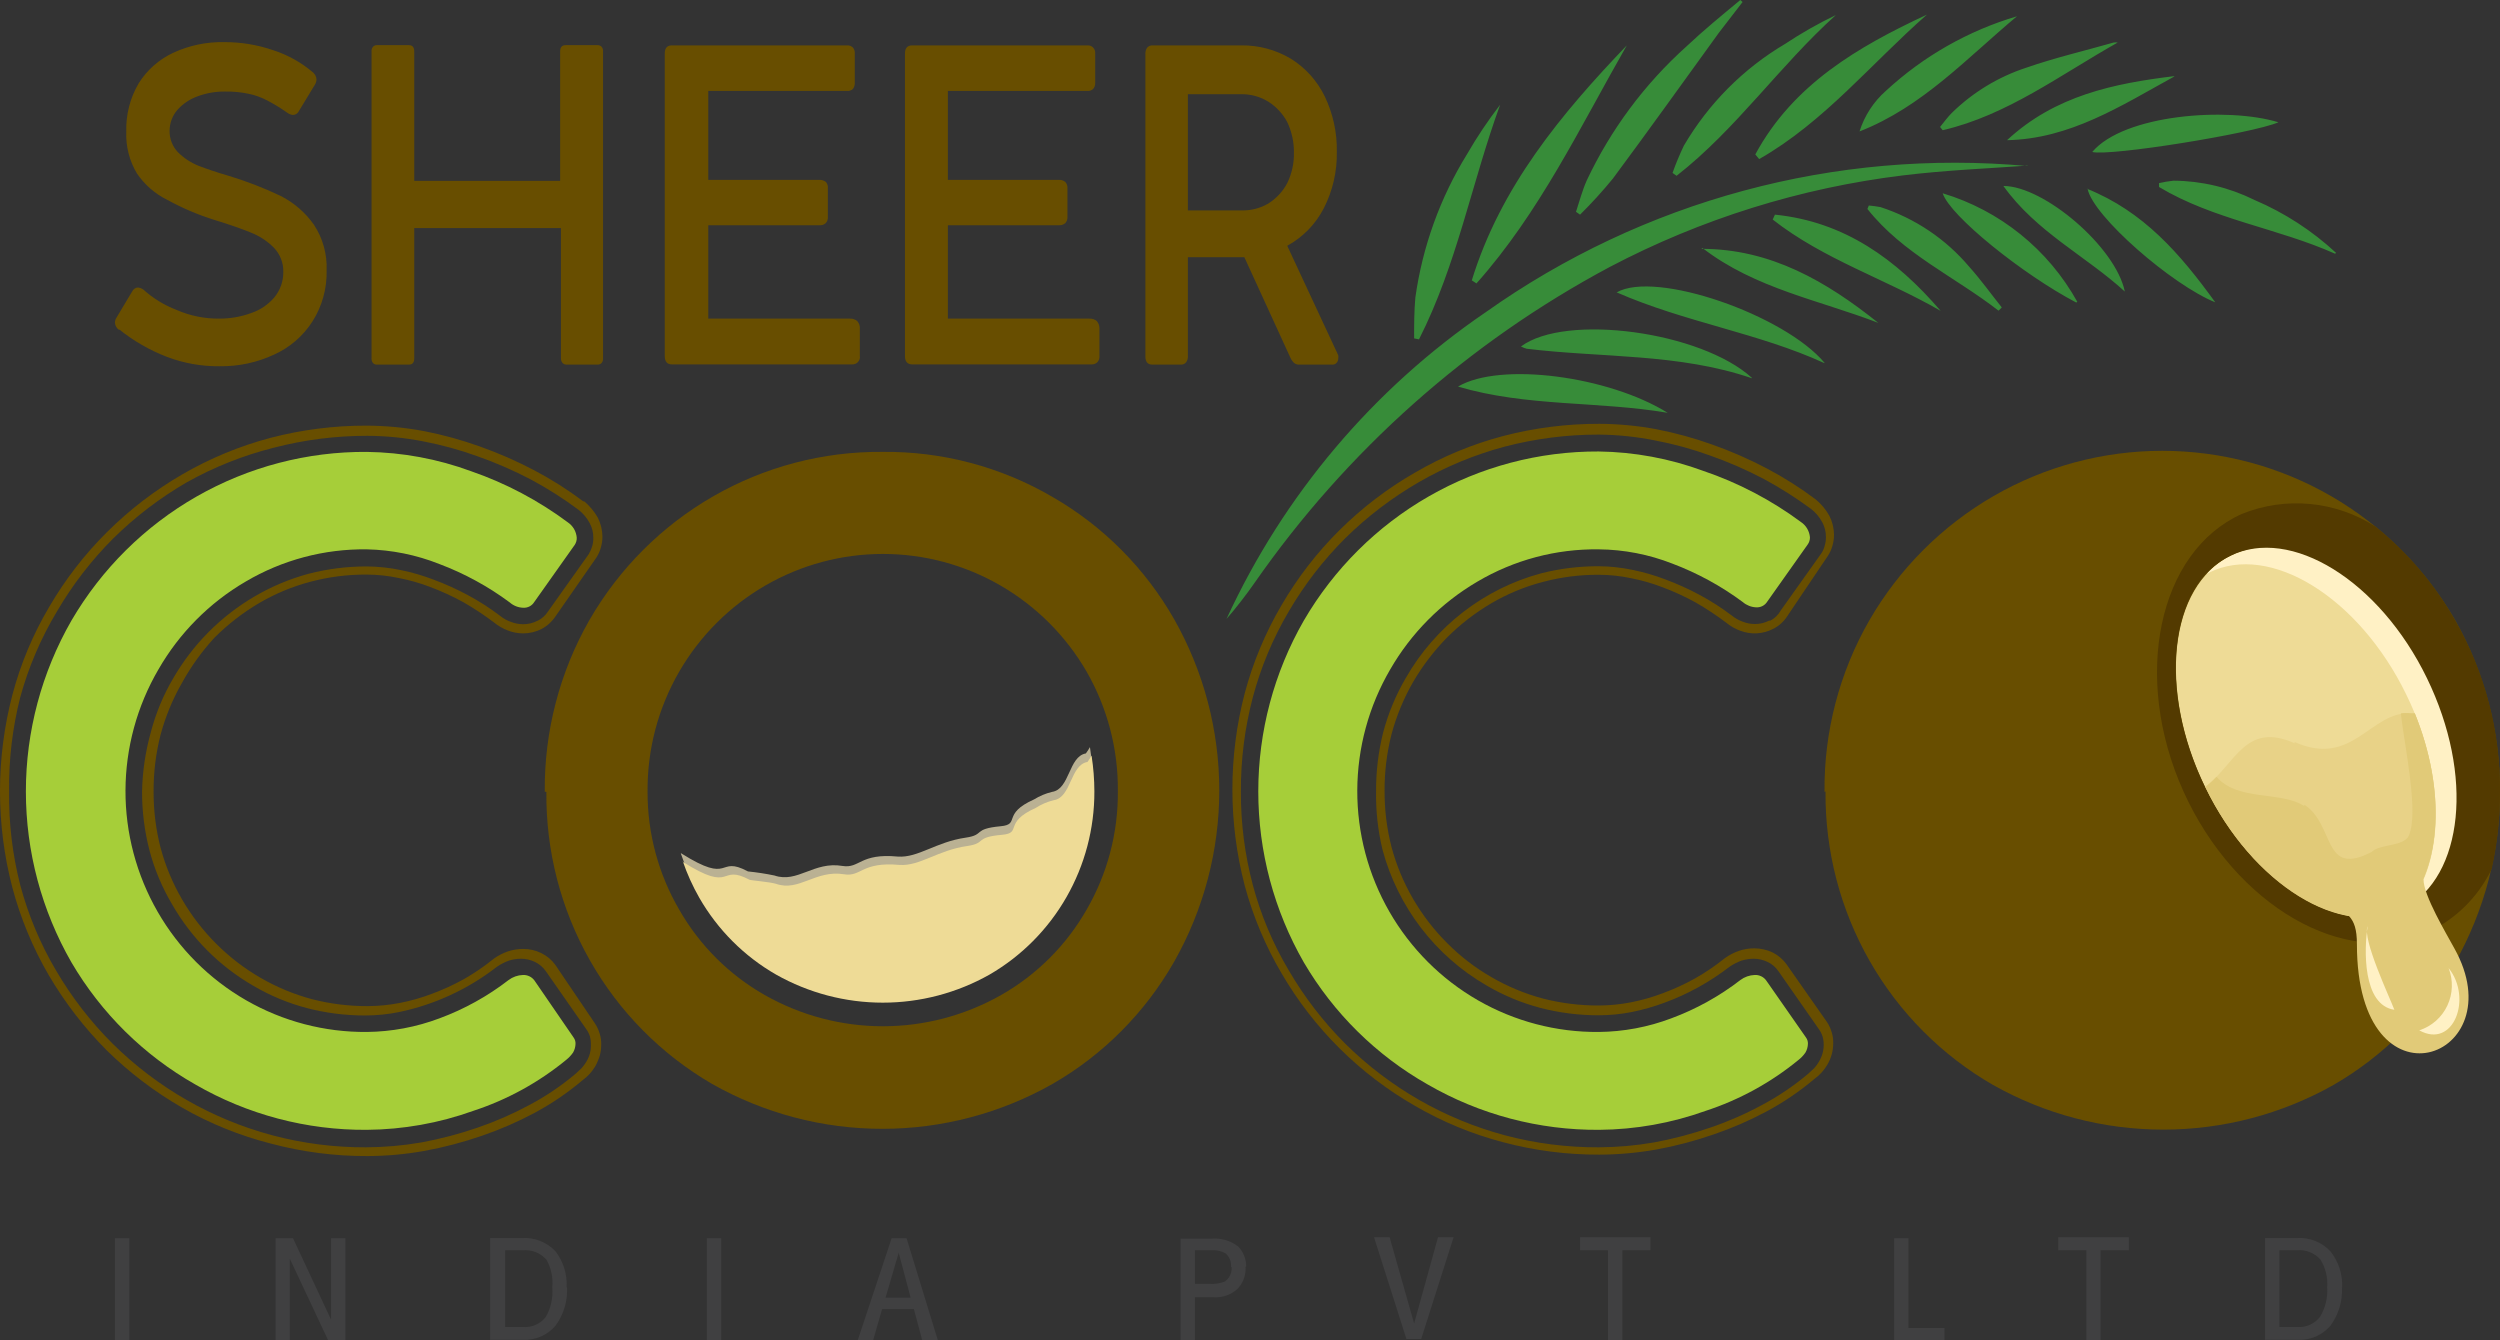
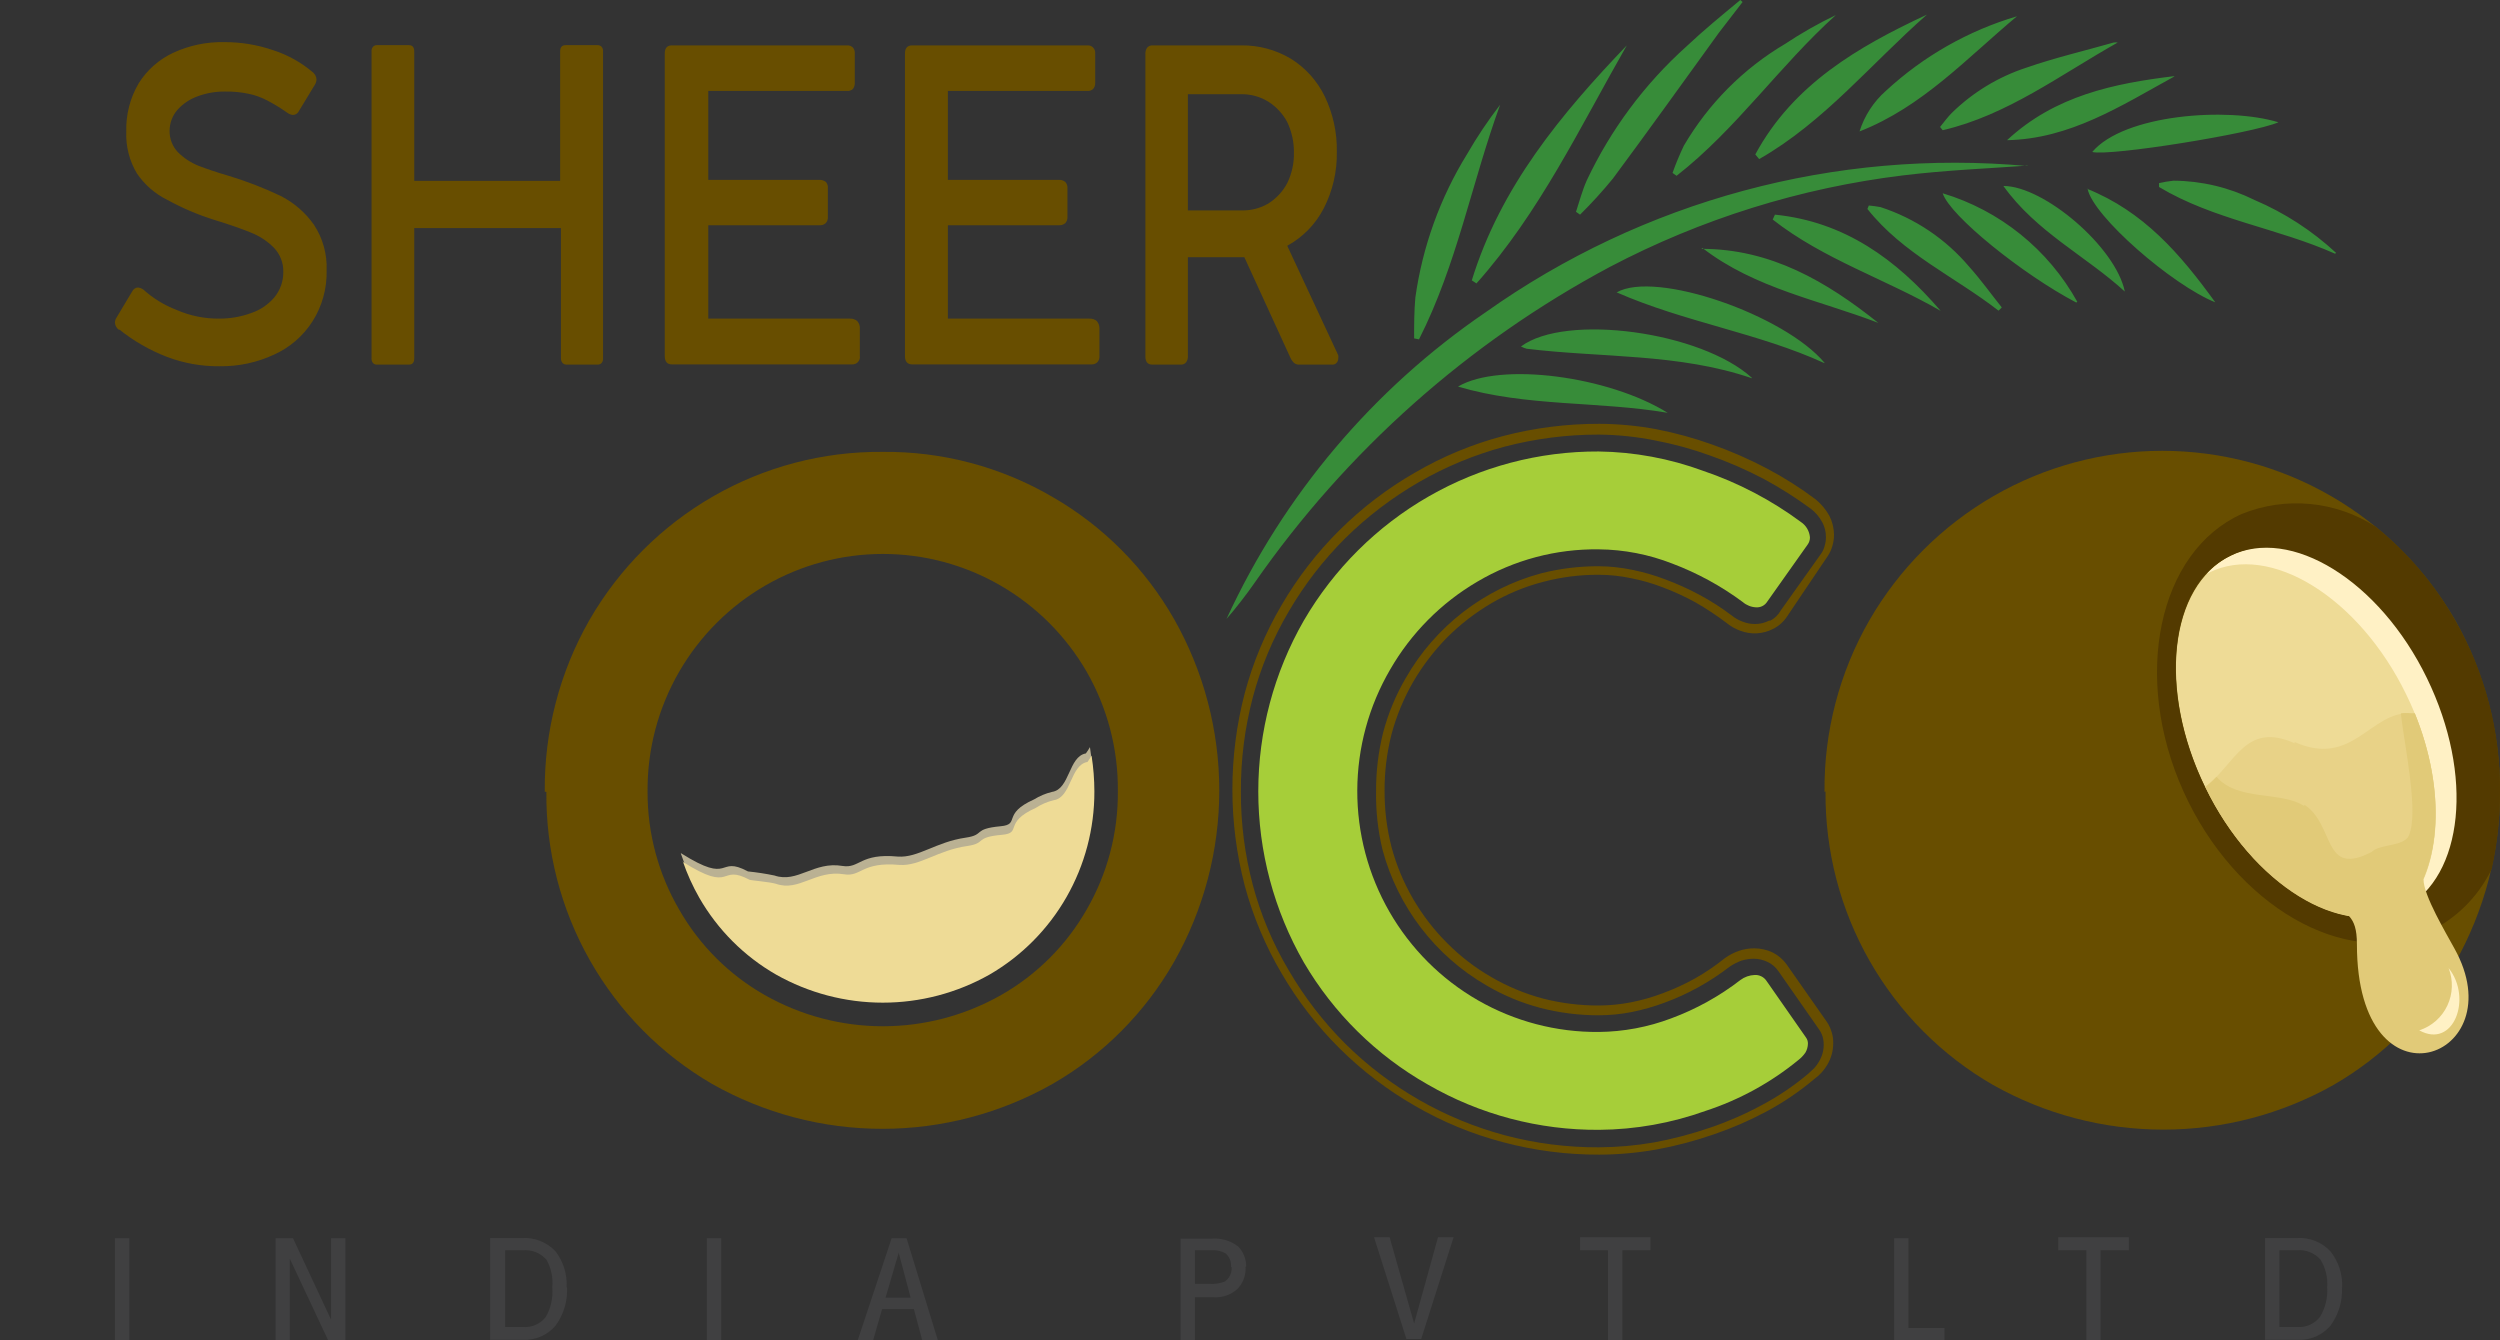
<svg xmlns="http://www.w3.org/2000/svg" width="125" height="67" viewBox="0 0 125 67" fill="none">
  <rect x="0" y="0" width="125" height="67" fill="#333333" stroke="none" />
  <g clip-path="url(#clip0_137_276)">
    <path fill-rule="evenodd" clip-rule="evenodd" d="M59.394 10.519H62.055C62.533 10.537 63.007 10.417 63.421 10.173C63.817 9.922 64.142 9.572 64.362 9.156C64.59 8.687 64.704 8.171 64.696 7.65C64.705 7.116 64.59 6.586 64.362 6.104C64.141 5.689 63.816 5.338 63.421 5.087C63.011 4.832 62.536 4.702 62.055 4.71H59.394V10.519ZM66.912 17.762C66.922 17.816 66.922 17.871 66.912 17.925C66.913 18.004 66.884 18.081 66.831 18.139C66.806 18.168 66.775 18.192 66.74 18.208C66.705 18.224 66.667 18.231 66.628 18.23H64.938C64.854 18.229 64.772 18.201 64.706 18.149C64.629 18.077 64.567 17.991 64.524 17.895L62.217 12.859H59.394V17.813C59.401 17.922 59.368 18.031 59.303 18.118C59.27 18.156 59.23 18.186 59.184 18.205C59.138 18.224 59.089 18.233 59.039 18.23H57.613C57.38 18.23 57.269 18.088 57.269 17.813V2.686C57.265 2.577 57.297 2.469 57.36 2.38C57.392 2.345 57.431 2.316 57.474 2.297C57.518 2.278 57.565 2.268 57.613 2.269H62.055C62.926 2.257 63.783 2.485 64.534 2.93C65.266 3.383 65.855 4.036 66.234 4.812C66.651 5.677 66.859 6.628 66.841 7.589C66.86 8.575 66.634 9.551 66.183 10.427C65.773 11.216 65.139 11.864 64.362 12.289L66.912 17.762ZM45.248 2.676C45.248 2.401 45.37 2.269 45.613 2.269H54.375C54.428 2.266 54.48 2.274 54.529 2.293C54.578 2.313 54.622 2.342 54.658 2.38C54.695 2.42 54.723 2.466 54.741 2.517C54.758 2.568 54.765 2.622 54.76 2.676V4.14C54.767 4.252 54.73 4.361 54.658 4.446C54.621 4.482 54.577 4.51 54.528 4.527C54.479 4.545 54.427 4.552 54.375 4.547H47.394V8.993H52.959C53.069 8.989 53.176 9.025 53.262 9.095C53.3 9.136 53.329 9.184 53.349 9.236C53.368 9.288 53.376 9.344 53.373 9.4V10.855C53.378 10.967 53.338 11.077 53.262 11.16C53.177 11.23 53.069 11.267 52.959 11.262H47.394V15.931H54.476C54.609 15.924 54.739 15.968 54.84 16.053C54.93 16.158 54.977 16.292 54.972 16.43V17.803C54.977 17.858 54.97 17.913 54.953 17.966C54.935 18.018 54.907 18.067 54.871 18.108C54.834 18.145 54.789 18.174 54.741 18.193C54.692 18.213 54.64 18.222 54.587 18.22H45.613C45.37 18.22 45.248 18.078 45.248 17.803V2.676ZM33.238 2.676C33.238 2.401 33.36 2.269 33.592 2.269H42.365C42.417 2.267 42.469 2.276 42.518 2.295C42.567 2.314 42.611 2.343 42.648 2.38C42.716 2.463 42.748 2.569 42.739 2.676V4.14C42.744 4.25 42.712 4.357 42.648 4.446C42.61 4.481 42.566 4.509 42.517 4.526C42.468 4.544 42.416 4.551 42.365 4.547H35.414V8.993H40.979C41.092 8.991 41.202 9.027 41.292 9.095C41.329 9.136 41.357 9.184 41.374 9.237C41.392 9.289 41.398 9.345 41.393 9.4V10.855C41.397 10.911 41.389 10.967 41.37 11.019C41.351 11.072 41.321 11.12 41.282 11.16C41.241 11.197 41.193 11.225 41.141 11.242C41.089 11.26 41.033 11.266 40.979 11.262H35.414V15.931H42.496C42.629 15.924 42.759 15.968 42.861 16.053C42.907 16.103 42.943 16.163 42.965 16.227C42.988 16.292 42.997 16.361 42.992 16.43V17.803C43.001 17.858 42.997 17.915 42.979 17.968C42.961 18.021 42.931 18.069 42.891 18.108C42.855 18.144 42.813 18.173 42.766 18.192C42.719 18.212 42.668 18.221 42.618 18.22H33.592C33.36 18.22 33.238 18.078 33.238 17.803V2.676ZM29.879 2.258C29.916 2.257 29.954 2.263 29.989 2.277C30.024 2.291 30.055 2.312 30.081 2.34C30.134 2.406 30.16 2.49 30.152 2.574V17.925C30.157 18.006 30.132 18.086 30.081 18.149C30.055 18.176 30.024 18.198 29.989 18.212C29.954 18.226 29.916 18.232 29.879 18.23H28.331C28.293 18.232 28.256 18.226 28.221 18.212C28.186 18.198 28.154 18.176 28.128 18.149C28.075 18.087 28.046 18.007 28.047 17.925V11.404H20.712V17.925C20.712 18.128 20.621 18.23 20.449 18.23H18.85C18.812 18.233 18.775 18.227 18.74 18.212C18.705 18.198 18.673 18.177 18.648 18.149C18.597 18.086 18.572 18.006 18.577 17.925V2.574C18.569 2.49 18.595 2.406 18.648 2.34C18.673 2.312 18.705 2.29 18.74 2.276C18.775 2.262 18.812 2.256 18.85 2.258H20.449C20.621 2.258 20.712 2.36 20.712 2.574V9.044H28.007V2.574C28.007 2.36 28.098 2.258 28.29 2.258H29.879ZM5.96 16.501C5.898 16.461 5.847 16.407 5.81 16.343C5.773 16.28 5.751 16.208 5.747 16.134C5.749 16.036 5.781 15.94 5.838 15.86L6.617 14.558C6.643 14.506 6.682 14.462 6.73 14.43C6.778 14.398 6.833 14.379 6.89 14.375C6.989 14.384 7.083 14.419 7.164 14.476C7.65 14.915 8.213 15.26 8.823 15.494C9.496 15.789 10.224 15.938 10.958 15.931C11.51 15.934 12.059 15.838 12.577 15.646C13.026 15.493 13.425 15.219 13.73 14.853C14.018 14.496 14.171 14.05 14.165 13.591C14.17 13.368 14.131 13.146 14.049 12.938C13.967 12.73 13.845 12.54 13.69 12.381C13.356 12.046 12.956 11.786 12.516 11.618C12.051 11.428 11.464 11.224 10.756 11.007C9.924 10.75 9.121 10.409 8.358 9.99C7.752 9.69 7.232 9.238 6.85 8.678C6.469 8.044 6.283 7.311 6.314 6.572C6.291 5.729 6.505 4.897 6.931 4.171C7.35 3.499 7.955 2.966 8.671 2.635C9.471 2.267 10.342 2.087 11.221 2.106C12.043 2.103 12.86 2.238 13.639 2.503C14.382 2.74 15.07 3.124 15.663 3.632C15.711 3.676 15.75 3.729 15.778 3.788C15.806 3.848 15.822 3.912 15.825 3.978C15.821 4.076 15.789 4.171 15.734 4.252L14.944 5.554C14.918 5.611 14.877 5.659 14.825 5.693C14.773 5.727 14.713 5.746 14.651 5.748C14.552 5.74 14.458 5.705 14.378 5.646C14.055 5.416 13.717 5.209 13.366 5.026C13.073 4.87 12.76 4.757 12.435 4.69C12.043 4.607 11.642 4.569 11.241 4.578C10.771 4.572 10.305 4.655 9.865 4.822C9.475 4.963 9.127 5.201 8.853 5.514C8.615 5.799 8.483 6.159 8.479 6.531C8.471 6.931 8.62 7.319 8.894 7.609C9.184 7.898 9.528 8.126 9.906 8.281C10.3 8.433 10.796 8.606 11.393 8.779C12.298 9.05 13.181 9.39 14.034 9.797C14.695 10.132 15.264 10.624 15.693 11.231C16.14 11.908 16.363 12.709 16.331 13.52C16.353 14.423 16.107 15.312 15.622 16.073C15.156 16.802 14.488 17.379 13.7 17.732C12.851 18.127 11.924 18.325 10.988 18.312C10.087 18.323 9.191 18.164 8.347 17.844C7.486 17.512 6.68 17.049 5.96 16.47V16.501Z" fill="#684E00" />
-     <path d="M26.884 31.038C27.1 30.93 27.282 30.765 27.41 30.56L29.434 27.712C29.506 27.59 29.563 27.46 29.606 27.325C29.647 27.186 29.668 27.042 29.666 26.898C29.67 26.639 29.607 26.383 29.484 26.155C29.345 25.893 29.152 25.665 28.918 25.484C28.166 24.924 27.375 24.421 26.55 23.978C25.682 23.523 24.783 23.133 23.859 22.808C22.976 22.489 22.069 22.241 21.147 22.065C20.23 21.887 19.299 21.795 18.364 21.791C16.78 21.788 15.203 21.99 13.67 22.391C12.161 22.771 10.708 23.35 9.349 24.11C8.008 24.886 6.771 25.829 5.666 26.918C4.572 28.011 3.623 29.242 2.843 30.58C2.041 31.917 1.425 33.358 1.012 34.863C0.622 36.402 0.435 37.986 0.455 39.573C0.435 41.151 0.622 42.725 1.012 44.253C1.412 45.753 2.015 47.19 2.803 48.526C3.586 49.864 4.538 51.095 5.636 52.188C7.857 54.384 10.608 55.961 13.619 56.766C15.148 57.172 16.723 57.373 18.304 57.366C19.23 57.361 20.154 57.28 21.066 57.122C22.024 56.945 22.968 56.697 23.889 56.379C24.778 56.074 25.641 55.697 26.469 55.25C27.295 54.812 28.072 54.287 28.786 53.683L29.08 53.409C29.166 53.31 29.244 53.205 29.312 53.093C29.392 52.963 29.453 52.823 29.494 52.676C29.532 52.534 29.549 52.386 29.545 52.239C29.549 52.095 29.532 51.951 29.494 51.812C29.452 51.684 29.391 51.564 29.312 51.456L27.289 48.556C27.151 48.361 26.966 48.204 26.753 48.098C26.531 47.992 26.289 47.936 26.044 47.936C25.834 47.938 25.626 47.972 25.427 48.037C25.22 48.114 25.023 48.217 24.84 48.343C23.406 49.457 21.738 50.229 19.963 50.601C19.404 50.715 18.834 50.773 18.263 50.774C17.284 50.776 16.308 50.653 15.359 50.408C14.408 50.159 13.496 49.779 12.648 49.279C10.965 48.305 9.568 46.901 8.6 45.209C8.098 44.362 7.716 43.447 7.467 42.493C7.223 41.539 7.101 40.558 7.103 39.573C7.124 38.575 7.27 37.584 7.538 36.623C7.787 35.665 8.168 34.748 8.671 33.897C9.649 32.212 11.043 30.811 12.719 29.828C13.568 29.329 14.48 28.946 15.43 28.688C16.382 28.443 17.361 28.32 18.344 28.322C18.916 28.326 19.485 28.388 20.044 28.505C20.602 28.619 21.151 28.779 21.683 28.983C22.27 29.201 22.841 29.46 23.393 29.756C23.948 30.054 24.479 30.395 24.982 30.774C25.152 30.917 25.348 31.027 25.558 31.099C25.749 31.173 25.951 31.211 26.155 31.211C26.405 31.213 26.652 31.154 26.874 31.038M27.785 30.804C27.609 31.073 27.369 31.294 27.086 31.445C26.798 31.593 26.479 31.67 26.155 31.669C25.896 31.668 25.639 31.62 25.397 31.526C25.148 31.432 24.915 31.298 24.709 31.13C24.218 30.758 23.704 30.418 23.171 30.112C22.636 29.819 22.082 29.564 21.511 29.349C21.003 29.154 20.478 29.004 19.943 28.902C19.414 28.788 18.875 28.73 18.334 28.729C17.388 28.723 16.446 28.843 15.531 29.085C14.623 29.323 13.751 29.686 12.941 30.163C12.138 30.638 11.397 31.212 10.735 31.872C10.103 32.556 9.556 33.314 9.106 34.131C8.633 34.954 8.269 35.837 8.024 36.755C7.791 37.676 7.675 38.623 7.68 39.573C7.675 40.517 7.791 41.457 8.024 42.371C8.267 43.284 8.631 44.16 9.106 44.975C9.575 45.782 10.147 46.524 10.806 47.183C12.135 48.515 13.789 49.473 15.602 49.96C16.515 50.194 17.453 50.31 18.395 50.306C18.938 50.303 19.48 50.248 20.014 50.143C20.548 50.038 21.073 49.888 21.582 49.696C22.14 49.49 22.681 49.242 23.201 48.953C23.724 48.655 24.221 48.315 24.688 47.936C24.906 47.78 25.144 47.656 25.397 47.569C25.641 47.488 25.898 47.447 26.155 47.447C26.467 47.444 26.775 47.514 27.056 47.651C27.337 47.785 27.581 47.988 27.764 48.241L29.747 51.171C29.849 51.324 29.928 51.492 29.98 51.669C30.038 51.846 30.065 52.032 30.061 52.218C30.062 52.407 30.039 52.596 29.99 52.778C29.935 52.962 29.861 53.139 29.768 53.307C29.686 53.445 29.591 53.574 29.484 53.694C29.376 53.809 29.258 53.915 29.13 54.009C28.392 54.633 27.592 55.178 26.742 55.637C25.894 56.09 25.011 56.475 24.102 56.786C23.154 57.115 22.184 57.37 21.198 57.549C20.262 57.716 19.314 57.801 18.364 57.803C16.742 57.809 15.127 57.6 13.558 57.183C12 56.788 10.502 56.183 9.106 55.382C7.732 54.592 6.464 53.627 5.332 52.514C4.214 51.39 3.242 50.128 2.438 48.76C1.638 47.387 1.026 45.912 0.617 44.375C-0.206 41.221 -0.206 37.906 0.617 34.751C1.025 33.204 1.645 31.722 2.459 30.346C3.257 28.977 4.229 27.718 5.353 26.603C6.476 25.485 7.738 24.518 9.106 23.724C10.492 22.918 11.98 22.302 13.528 21.892C15.098 21.483 16.713 21.278 18.334 21.282C19.298 21.287 20.26 21.379 21.208 21.557C22.15 21.741 23.076 21.996 23.98 22.32C24.922 22.653 25.838 23.054 26.722 23.52C27.575 23.969 28.39 24.486 29.161 25.067H29.211C29.483 25.296 29.712 25.571 29.889 25.88C30.039 26.177 30.119 26.504 30.122 26.837C30.121 27.023 30.094 27.208 30.041 27.386C29.991 27.567 29.912 27.738 29.808 27.895L27.785 30.804Z" fill="#684E00" />
    <path d="M88.504 31.038C88.731 30.924 88.918 30.743 89.04 30.519L91.064 27.671C91.144 27.553 91.202 27.422 91.236 27.284C91.277 27.146 91.297 27.002 91.296 26.857C91.3 26.598 91.237 26.342 91.114 26.114C90.975 25.853 90.782 25.624 90.548 25.443C89.791 24.886 88.997 24.382 88.17 23.937C87.302 23.483 86.402 23.092 85.478 22.767C84.595 22.449 83.689 22.2 82.767 22.025C81.834 21.836 80.885 21.738 79.934 21.73C78.35 21.728 76.772 21.93 75.239 22.33C73.734 22.732 72.288 23.33 70.939 24.11C69.598 24.886 68.36 25.829 67.256 26.918C66.161 28.011 65.213 29.242 64.433 30.58C63.645 31.919 63.042 33.36 62.642 34.863C62.238 36.4 62.037 37.984 62.045 39.573C62.037 41.153 62.238 42.726 62.642 44.253C63.041 45.755 63.648 47.193 64.443 48.526C65.223 49.864 66.171 51.095 67.266 52.188C69.487 54.384 72.238 55.961 75.249 56.766C76.778 57.172 78.353 57.373 79.934 57.366C80.859 57.361 81.783 57.28 82.696 57.122C83.654 56.945 84.597 56.697 85.519 56.379C86.409 56.077 87.272 55.699 88.099 55.25C88.925 54.812 89.701 54.287 90.416 53.683L90.71 53.409C90.799 53.313 90.877 53.207 90.942 53.093C91.022 52.963 91.083 52.823 91.124 52.676C91.165 52.534 91.186 52.387 91.185 52.239C91.186 52.094 91.166 51.95 91.124 51.812C91.082 51.684 91.021 51.564 90.942 51.456L88.919 48.556C88.783 48.359 88.598 48.201 88.382 48.098C88.161 47.992 87.919 47.936 87.674 47.936C87.465 47.939 87.257 47.973 87.057 48.037C86.85 48.114 86.652 48.217 86.47 48.343C85.487 49.101 84.395 49.705 83.232 50.133C82.698 50.33 82.15 50.487 81.593 50.601C81.046 50.709 80.491 50.763 79.934 50.764C78.954 50.766 77.978 50.642 77.03 50.398C76.078 50.148 75.166 49.768 74.318 49.268C71.764 47.79 69.897 45.353 69.127 42.493C68.897 41.538 68.788 40.556 68.804 39.573C68.798 38.579 68.917 37.588 69.158 36.623C69.411 35.667 69.792 34.75 70.291 33.897C71.02 32.621 71.993 31.503 73.153 30.606C74.312 29.708 75.637 29.05 77.05 28.668C77.993 28.428 78.961 28.309 79.934 28.312C80.505 28.316 81.074 28.378 81.633 28.495C82.192 28.609 82.74 28.769 83.273 28.973C83.859 29.191 84.431 29.45 84.983 29.746C85.537 30.044 86.068 30.384 86.571 30.763C86.743 30.905 86.938 31.015 87.148 31.089C87.339 31.162 87.541 31.2 87.745 31.201C87.995 31.203 88.241 31.143 88.463 31.028M89.374 30.794C89.201 31.066 88.96 31.287 88.676 31.435C88.422 31.569 88.143 31.647 87.857 31.665C87.571 31.683 87.284 31.639 87.016 31.537C86.763 31.445 86.527 31.311 86.318 31.14C85.828 30.768 85.314 30.429 84.78 30.122C84.246 29.829 83.691 29.574 83.121 29.36C82.615 29.166 82.094 29.016 81.563 28.912C81.031 28.798 80.488 28.74 79.944 28.739C79.001 28.733 78.062 28.852 77.151 29.095C76.239 29.331 75.363 29.694 74.551 30.173C73.747 30.648 73.006 31.222 72.345 31.883C71.694 32.55 71.126 33.294 70.655 34.1C70.182 34.924 69.818 35.806 69.573 36.725C69.339 37.646 69.224 38.593 69.229 39.543C69.224 40.486 69.34 41.426 69.573 42.34C69.816 43.253 70.18 44.129 70.655 44.945C71.124 45.752 71.695 46.494 72.355 47.152C73.012 47.815 73.754 48.386 74.561 48.851C75.373 49.324 76.244 49.687 77.151 49.929C78.064 50.163 79.002 50.279 79.944 50.275C80.487 50.273 81.029 50.218 81.563 50.113C82.097 50.007 82.621 49.858 83.131 49.665C83.689 49.459 84.23 49.211 84.75 48.922C85.276 48.625 85.776 48.284 86.247 47.905C86.465 47.749 86.703 47.626 86.956 47.539C87.2 47.457 87.457 47.416 87.715 47.417C88.029 47.417 88.34 47.486 88.625 47.62C88.902 47.758 89.141 47.96 89.323 48.21L91.347 51.099C91.449 51.253 91.527 51.421 91.58 51.598C91.638 51.775 91.665 51.961 91.661 52.147C91.662 52.336 91.638 52.524 91.59 52.707C91.539 52.892 91.464 53.07 91.367 53.236C91.285 53.373 91.19 53.503 91.084 53.622C90.978 53.74 90.859 53.846 90.73 53.938C89.992 54.562 89.192 55.107 88.342 55.565C87.494 56.019 86.611 56.404 85.701 56.715C84.757 57.044 83.79 57.299 82.807 57.478C81.868 57.644 80.917 57.729 79.964 57.732C78.342 57.737 76.726 57.529 75.158 57.112C73.612 56.707 72.129 56.095 70.746 55.291C67.985 53.708 65.686 51.425 64.079 48.668C63.271 47.296 62.652 45.822 62.237 44.283C61.414 41.129 61.414 37.814 62.237 34.66C62.65 33.114 63.269 31.633 64.079 30.255C64.876 28.885 65.849 27.627 66.972 26.511C68.101 25.391 69.369 24.423 70.746 23.632C72.128 22.825 73.612 22.209 75.158 21.801C76.727 21.392 78.343 21.187 79.964 21.191C80.928 21.195 81.89 21.287 82.838 21.465C83.779 21.649 84.706 21.904 85.61 22.228C86.552 22.561 87.468 22.962 88.352 23.429C89.205 23.878 90.02 24.395 90.79 24.975C91.065 25.202 91.294 25.478 91.468 25.789C91.619 26.085 91.698 26.413 91.701 26.745C91.7 26.931 91.673 27.116 91.62 27.294C91.57 27.475 91.491 27.647 91.387 27.803L89.374 30.794Z" fill="#684E00" />
-     <path fill-rule="evenodd" clip-rule="evenodd" d="M25.427 49.004C25.635 48.847 25.886 48.758 26.145 48.749C26.256 48.744 26.367 48.766 26.468 48.814C26.569 48.862 26.656 48.934 26.722 49.024L28.685 51.883C28.748 51.972 28.78 52.079 28.776 52.188C28.773 52.342 28.731 52.492 28.655 52.625C28.559 52.764 28.443 52.888 28.311 52.992C26.93 54.126 25.352 54.991 23.656 55.545C21.951 56.157 20.155 56.477 18.344 56.491C15.335 56.514 12.373 55.731 9.764 54.223C7.202 52.771 5.066 50.666 3.572 48.119C2.08 45.521 1.294 42.573 1.294 39.573C1.294 36.573 2.08 33.626 3.572 31.028C5.082 28.443 7.242 26.303 9.835 24.823C12.428 23.343 15.363 22.574 18.344 22.595C20.123 22.619 21.885 22.945 23.555 23.561C25.292 24.161 26.926 25.026 28.402 26.125C28.526 26.211 28.63 26.324 28.706 26.456C28.781 26.588 28.826 26.736 28.837 26.887C28.842 27.014 28.806 27.139 28.736 27.244L26.712 30.102C26.654 30.196 26.571 30.272 26.473 30.322C26.375 30.372 26.265 30.395 26.155 30.387C25.909 30.379 25.673 30.285 25.488 30.122C24.408 29.321 23.223 28.674 21.966 28.2C20.812 27.742 19.585 27.494 18.344 27.467C16.212 27.439 14.112 27.998 12.273 29.085C10.468 30.14 8.968 31.652 7.923 33.469C6.85 35.305 6.282 37.394 6.274 39.522C6.267 41.651 6.822 43.743 7.881 45.586C8.94 47.429 10.467 48.956 12.305 50.013C14.143 51.069 16.227 51.616 18.344 51.598C19.585 51.585 20.814 51.354 21.977 50.916C23.216 50.457 24.379 49.812 25.427 49.004Z" fill="#A6CE39" />
    <path fill-rule="evenodd" clip-rule="evenodd" d="M32.378 39.584C32.36 37.472 32.909 35.395 33.967 33.571C35.005 31.783 36.491 30.3 38.277 29.27C40.063 28.239 42.087 27.697 44.146 27.697C46.205 27.697 48.228 28.239 50.014 29.27C51.8 30.3 53.286 31.783 54.325 33.571C55.37 35.388 55.912 37.454 55.893 39.553C55.912 41.639 55.37 43.692 54.325 45.494C53.308 47.269 51.837 48.737 50.065 49.746C48.259 50.773 46.22 51.313 44.146 51.313C42.071 51.313 40.032 50.773 38.227 49.746C36.454 48.737 34.983 47.269 33.967 45.494C32.919 43.703 32.371 41.661 32.378 39.584ZM27.238 39.584C27.21 36.572 27.982 33.608 29.474 30.997C30.959 28.422 33.096 26.287 35.668 24.811C38.24 23.335 41.154 22.57 44.115 22.594C47.106 22.561 50.05 23.341 52.635 24.853C55.162 26.309 57.257 28.416 58.706 30.957C60.185 33.566 60.964 36.519 60.964 39.523C60.964 42.526 60.185 45.479 58.706 48.088C57.257 50.629 55.162 52.736 52.635 54.192C50.035 55.666 47.1 56.441 44.115 56.441C41.13 56.441 38.196 55.666 35.596 54.192C33.054 52.713 30.949 50.583 29.495 48.018C28.041 45.453 27.29 42.546 27.319 39.594L27.238 39.584Z" fill="#684E00" />
    <path fill-rule="evenodd" clip-rule="evenodd" d="M87.016 49.004C87.224 48.847 87.475 48.758 87.735 48.749C87.846 48.743 87.957 48.765 88.058 48.813C88.159 48.861 88.246 48.934 88.311 49.024L90.305 51.883C90.368 51.972 90.4 52.079 90.396 52.188C90.392 52.342 90.351 52.492 90.274 52.625C90.179 52.764 90.063 52.888 89.93 52.992C88.55 54.126 86.972 54.991 85.276 55.545C83.57 56.157 81.775 56.477 79.964 56.491C76.954 56.514 73.993 55.731 71.384 54.223C68.822 52.771 66.686 50.666 65.191 48.119C63.7 45.521 62.914 42.573 62.914 39.573C62.914 36.573 63.7 33.626 65.191 31.028C66.697 28.444 68.851 26.303 71.438 24.819C74.025 23.335 76.955 22.561 79.934 22.574C81.716 22.598 83.481 22.925 85.155 23.541C86.909 24.135 88.561 25 90.052 26.104C90.178 26.189 90.284 26.302 90.361 26.434C90.438 26.567 90.485 26.715 90.497 26.867C90.499 26.995 90.46 27.12 90.386 27.223L88.362 30.082C88.304 30.176 88.221 30.252 88.123 30.302C88.025 30.352 87.915 30.374 87.806 30.367C87.56 30.356 87.325 30.263 87.138 30.102C86.058 29.301 84.873 28.654 83.617 28.18C82.442 27.72 81.194 27.478 79.934 27.467C77.801 27.439 75.701 27.998 73.863 29.085C72.059 30.143 70.56 31.654 69.512 33.469C68.44 35.305 67.871 37.394 67.864 39.522C67.857 41.651 68.411 43.743 69.47 45.586C70.53 47.429 72.056 48.956 73.895 50.013C75.733 51.069 77.817 51.616 79.934 51.598C81.175 51.587 82.404 51.356 83.566 50.916C84.805 50.457 85.968 49.812 87.016 49.004Z" fill="#A6CE39" />
    <path d="M81.34 2.269C79.013 6.338 76.979 10.631 73.822 14.171L73.59 14.018C75.026 9.349 78.041 5.717 81.34 2.269ZM78.8 10.59C78.972 10.071 79.114 9.522 79.337 9.024C80.537 6.476 82.233 4.197 84.325 2.319C85.175 1.516 86.085 0.773 87.016 0L87.128 0.102L85.944 1.638C84.183 4.069 82.433 6.521 80.642 8.932C80.128 9.561 79.581 10.162 79.003 10.733L78.8 10.59ZM70.706 16.918C70.706 16.246 70.706 15.565 70.767 14.883C71.124 12.334 72.006 9.888 73.357 7.701C73.851 6.844 74.402 6.022 75.006 5.239C73.579 9.156 72.851 13.225 70.949 16.969L70.706 16.918ZM83.627 8.647C83.79 8.183 83.98 7.727 84.193 7.284C85.422 5.184 87.163 3.433 89.252 2.197C90.065 1.657 90.913 1.175 91.792 0.753C88.979 3.286 86.814 6.46 83.829 8.79L83.627 8.647ZM87.765 7.721C89.657 4.222 92.895 2.34 96.345 0.732C93.573 3.164 91.205 6.104 87.957 7.955L87.765 7.721ZM87.593 18.912C83.94 17.66 80.096 17.895 76.332 17.437C76.234 17.409 76.139 17.372 76.048 17.325C78.274 15.656 85.043 16.572 87.593 18.891V18.912ZM91.225 18.159C87.917 16.643 84.274 16.124 80.834 14.619C82.787 13.5 89.222 15.748 91.225 18.139V18.159ZM72.901 19.329C75.016 18.078 80.439 18.81 83.384 20.641C79.934 20.051 76.321 20.346 72.901 19.329ZM92.976 6.572C93.224 5.784 93.683 5.08 94.301 4.537C96.172 2.809 98.411 1.535 100.848 0.814C98.349 2.899 96.123 5.341 92.976 6.572ZM105.887 2.126C103.023 3.734 100.372 5.758 97.135 6.511L97.003 6.348C97.195 6.114 97.377 5.86 97.59 5.646C98.64 4.619 99.91 3.846 101.303 3.388C102.74 2.889 104.217 2.543 105.684 2.126C105.752 2.118 105.82 2.118 105.887 2.126ZM88.747 10.733C92.207 11.079 94.817 12.96 97.033 15.544C94.271 13.947 91.175 12.971 88.635 10.977L88.747 10.733ZM104.612 7.599C106.19 5.727 111.351 5.331 113.921 6.114C112.625 6.674 105.492 7.823 104.612 7.599ZM116.754 12.686C113.88 11.404 110.683 10.987 107.951 9.349V9.156C108.191 9.1 108.434 9.059 108.679 9.034C110.084 9.044 111.467 9.375 112.727 10C114.227 10.639 115.607 11.534 116.804 12.645L116.754 12.686ZM85.074 12.442C88.534 12.442 91.317 14.069 93.917 16.145C90.962 15.005 87.745 14.425 85.124 12.401L85.074 12.442ZM108.679 3.845C106.049 5.29 103.499 6.948 100.352 7.009C102.75 4.781 105.695 4.171 108.73 3.805L108.679 3.845ZM103.813 15.127C101.121 13.713 97.489 10.784 97.135 9.664C99.994 10.523 102.408 12.468 103.863 15.087L103.813 15.127ZM99.927 15.534C97.742 13.835 95.141 12.686 93.371 10.448L93.441 10.275C93.638 10.292 93.834 10.319 94.028 10.356C95.752 10.917 97.287 11.949 98.46 13.337C99.037 13.978 99.543 14.69 100.089 15.371L99.927 15.534ZM104.329 9.43C107.182 10.57 109.013 12.696 110.764 15.117C108.598 14.242 104.652 10.814 104.379 9.441L104.329 9.43ZM100.17 9.298C102.194 9.298 105.786 12.35 106.241 14.578C104.298 12.798 101.819 11.607 100.17 9.298ZM101.374 8.281C99.421 8.423 97.327 8.505 95.151 8.769C90.03 9.394 85.063 10.945 80.49 13.347C73.413 17.126 67.328 22.536 62.733 29.136C62.295 29.763 61.826 30.368 61.326 30.947C64.18 24.75 68.657 19.45 74.278 15.616C82.162 10.024 91.765 7.432 101.374 8.301V8.281Z" fill="#378C39" />
    <path fill-rule="evenodd" clip-rule="evenodd" d="M91.226 39.594C91.196 36.581 91.972 33.616 93.472 31.008C94.962 28.432 97.099 26.294 99.668 24.808C102.237 23.323 105.149 22.541 108.113 22.541C111.077 22.541 113.989 23.323 116.558 24.808C119.127 26.294 121.264 28.432 122.754 31.008C124.226 33.62 125 36.571 125 39.573C125 42.576 124.226 45.527 122.754 48.139C121.3 50.676 119.206 52.782 116.683 54.243C114.081 55.711 111.147 56.481 108.163 56.481C105.18 56.481 102.246 55.711 99.644 54.243C97.08 52.764 94.953 50.626 93.483 48.048C92.012 45.47 91.251 42.545 91.276 39.573" fill="#684E00" />
    <path fill-rule="evenodd" clip-rule="evenodd" d="M111.533 27.783C114.568 26.267 119.02 29.014 121.388 33.887C123.755 38.76 123.189 43.958 120.113 45.464C117.037 46.969 112.625 44.233 110.258 39.36C107.89 34.487 108.457 29.299 111.533 27.793" fill="#EEDB96" />
    <path fill-rule="evenodd" clip-rule="evenodd" d="M110.46 28.627C113.496 27.122 117.948 29.858 120.315 34.731C122.339 38.861 122.217 43.215 120.315 45.372C123.25 43.765 123.755 38.678 121.428 33.876C119.101 29.075 114.649 26.247 111.573 27.773C111.107 27.999 110.687 28.313 110.339 28.698L110.501 28.617" fill="#FFF1C5" />
    <path fill-rule="evenodd" clip-rule="evenodd" d="M114.73 37.162C112.261 36.064 111.796 38.18 110.258 39.349C112.625 44.243 117.037 46.979 120.113 45.453L120.275 45.372C122.076 43.337 122.298 39.512 120.74 35.667H120.548C118.524 35.535 117.654 38.403 114.73 37.101" fill="#E8D287" />
    <path fill-rule="evenodd" clip-rule="evenodd" d="M115.216 40.306C114.022 39.533 111.917 40.082 110.824 38.841C110.65 39.026 110.461 39.196 110.258 39.349C112.625 44.243 117.037 46.979 120.113 45.453L120.275 45.372C122.076 43.337 122.298 39.512 120.74 35.667H120.548C120.38 35.646 120.21 35.646 120.042 35.667C120.214 37.264 120.953 40.57 120.447 41.771C120.204 42.34 118.98 42.188 118.585 42.595C116.106 43.887 116.764 41.232 115.216 40.235" fill="#E1CA78" />
    <path fill-rule="evenodd" clip-rule="evenodd" d="M112.089 25.697C107.91 27.579 106.595 33.836 109.165 39.553C111.735 45.27 117.26 48.485 121.388 46.613C122.786 45.962 123.915 44.844 124.585 43.449C124.868 42.184 125.007 40.891 125 39.594C125.03 36.581 124.254 33.616 122.754 31.008C121.733 29.216 120.388 27.632 118.787 26.338C117.803 25.702 116.681 25.311 115.516 25.2C114.35 25.088 113.176 25.259 112.089 25.697ZM120.113 45.474C117.077 46.979 112.625 44.243 110.258 39.37C108.234 35.229 108.356 30.875 110.258 28.729C110.607 28.344 111.026 28.029 111.492 27.803C114.528 26.287 118.98 29.034 121.347 33.907C123.715 38.78 123.169 43.795 120.234 45.403L120.113 45.474Z" fill="#533A00" />
    <path fill-rule="evenodd" clip-rule="evenodd" d="M119.132 44.894C117.816 44.894 117.037 44.955 116.713 44.955C117.25 45.85 117.846 45.657 117.846 47.213C117.846 55.84 125.789 52.931 122.723 47.427C122.309 46.664 121.175 44.772 121.175 43.968C120.602 44.463 119.9 44.785 119.152 44.894" fill="#E1CA78" />
-     <path fill-rule="evenodd" clip-rule="evenodd" d="M118.383 46.308C118.089 46.928 119.526 49.96 119.718 50.489C118.12 50.255 118.201 47.437 118.383 46.308Z" fill="#FFF1C5" />
    <path fill-rule="evenodd" clip-rule="evenodd" d="M122.43 48.404C123.634 49.899 122.683 52.473 120.963 51.517C121.269 51.418 121.551 51.257 121.793 51.045C122.034 50.832 122.23 50.572 122.367 50.28C122.505 49.988 122.581 49.671 122.592 49.348C122.603 49.026 122.548 48.704 122.43 48.404Z" fill="#FFF1C5" />
    <path fill-rule="evenodd" clip-rule="evenodd" d="M34.038 42.666C34.253 43.307 34.534 43.925 34.877 44.507C35.789 46.103 37.11 47.424 38.702 48.332C40.33 49.26 42.169 49.747 44.039 49.747C45.91 49.747 47.749 49.26 49.377 48.332C50.969 47.424 52.29 46.103 53.201 44.507C54.152 42.887 54.648 41.038 54.638 39.156C54.638 38.553 54.59 37.951 54.497 37.356C54.436 37.465 54.368 37.571 54.294 37.671C53.424 37.824 53.495 39.461 52.605 39.594C52.286 39.67 51.982 39.798 51.704 39.97C50.065 40.703 51.046 41.221 50.024 41.313C48.618 41.445 49.266 41.74 48.284 41.883C46.797 42.096 45.906 42.9 44.894 42.829C42.992 42.646 42.992 43.439 42.122 43.297C40.695 43.053 39.876 44.172 38.722 43.775C38.284 43.684 37.842 43.617 37.397 43.571C35.839 42.737 36.628 44.283 34.058 42.666" fill="#BAB193" />
    <path fill-rule="evenodd" clip-rule="evenodd" d="M34.139 43.063C34.357 43.698 34.635 44.311 34.968 44.894C35.886 46.491 37.209 47.815 38.803 48.729C40.433 49.65 42.271 50.133 44.141 50.133C46.01 50.133 47.848 49.65 49.478 48.729C51.076 47.802 52.402 46.467 53.322 44.859C54.242 43.252 54.724 41.428 54.719 39.573C54.718 38.974 54.671 38.375 54.578 37.783C54.466 37.956 54.385 38.098 54.375 38.098C53.505 38.241 53.576 39.879 52.685 40.011C52.365 40.087 52.061 40.218 51.785 40.397C50.146 41.13 51.127 41.649 50.105 41.74C48.699 41.862 49.346 42.157 48.365 42.3C46.878 42.513 45.987 43.317 44.975 43.246C43.073 43.073 43.073 43.856 42.203 43.714C40.776 43.48 39.957 44.599 38.803 44.192C38.52 44.1 37.528 44.019 37.478 43.989C35.92 43.164 36.709 44.711 34.139 43.093" fill="#EEDB96" />
    <path fill-rule="evenodd" clip-rule="evenodd" d="M116.359 64.365C116.397 63.88 116.28 63.395 116.025 62.982C115.877 62.814 115.692 62.684 115.484 62.603C115.277 62.522 115.053 62.491 114.831 62.514H113.971V66.349H114.851C115.068 66.367 115.286 66.332 115.486 66.245C115.685 66.157 115.86 66.022 115.995 65.85C116.267 65.406 116.395 64.886 116.359 64.365ZM117.098 64.365C117.133 65.054 116.929 65.734 116.521 66.288C116.321 66.52 116.072 66.704 115.791 66.826C115.511 66.947 115.207 67.003 114.902 66.99H113.253V61.903H114.831C115.144 61.881 115.458 61.928 115.75 62.043C116.042 62.157 116.306 62.335 116.521 62.565C116.928 63.077 117.137 63.72 117.108 64.375L117.098 64.365ZM106.443 62.514H105.027V67H104.318V62.514H102.912V61.863H106.443V62.514ZM97.225 67H94.706V61.913H95.424V66.4H97.225V67ZM82.524 62.514H81.117V67H80.399V62.514H79.003V61.863H82.524V62.514ZM72.679 61.863L71.06 66.949H70.321L68.702 61.863H69.481L70.706 66.176L71.9 61.863H72.679ZM61.549 63.348C61.562 63.221 61.544 63.092 61.497 62.973C61.449 62.854 61.373 62.749 61.276 62.666C61.06 62.546 60.813 62.493 60.567 62.514H59.748V64.192H60.436C60.707 64.216 60.98 64.177 61.235 64.08C61.353 64.001 61.447 63.891 61.507 63.762C61.568 63.633 61.593 63.49 61.579 63.348H61.549ZM62.277 63.348C62.29 63.552 62.26 63.756 62.188 63.947C62.117 64.138 62.006 64.312 61.862 64.457C61.7 64.601 61.511 64.711 61.306 64.781C61.101 64.851 60.885 64.879 60.669 64.864H59.748V67.02H59.029V61.934H60.567C61.045 61.892 61.521 62.029 61.903 62.32C62.034 62.453 62.137 62.61 62.207 62.783C62.276 62.956 62.311 63.141 62.308 63.328L62.277 63.348ZM45.532 64.884L44.935 62.636L44.277 64.884H45.532ZM46.888 67H46.108L45.694 65.454H44.105L43.66 67H42.891L44.581 61.913H45.329L46.888 67ZM36.061 67H35.343V61.913H36.061V67ZM27.613 64.365C27.662 63.884 27.56 63.4 27.319 62.982C27.171 62.814 26.986 62.684 26.778 62.603C26.571 62.522 26.347 62.491 26.125 62.514H25.255V66.349H26.145C26.362 66.367 26.58 66.332 26.779 66.245C26.979 66.157 27.154 66.022 27.289 65.85C27.547 65.401 27.66 64.882 27.613 64.365ZM28.351 64.365C28.387 65.054 28.183 65.734 27.774 66.288C27.575 66.52 27.325 66.704 27.045 66.826C26.765 66.947 26.46 67.003 26.155 66.99H24.506V61.903H26.085C26.397 61.881 26.711 61.929 27.003 62.044C27.295 62.158 27.559 62.336 27.774 62.565C28.171 63.081 28.369 63.724 28.331 64.375L28.351 64.365ZM17.272 67H16.401L14.489 62.931V67H13.781V61.913H14.651L16.553 65.983V61.913H17.272V67ZM6.465 67H5.747V61.913H6.465V67Z" fill="#404041" />
  </g>
  <defs>
    <clipPath id="clip0_137_276">
      <rect width="125" height="67" fill="white" />
    </clipPath>
  </defs>
</svg>